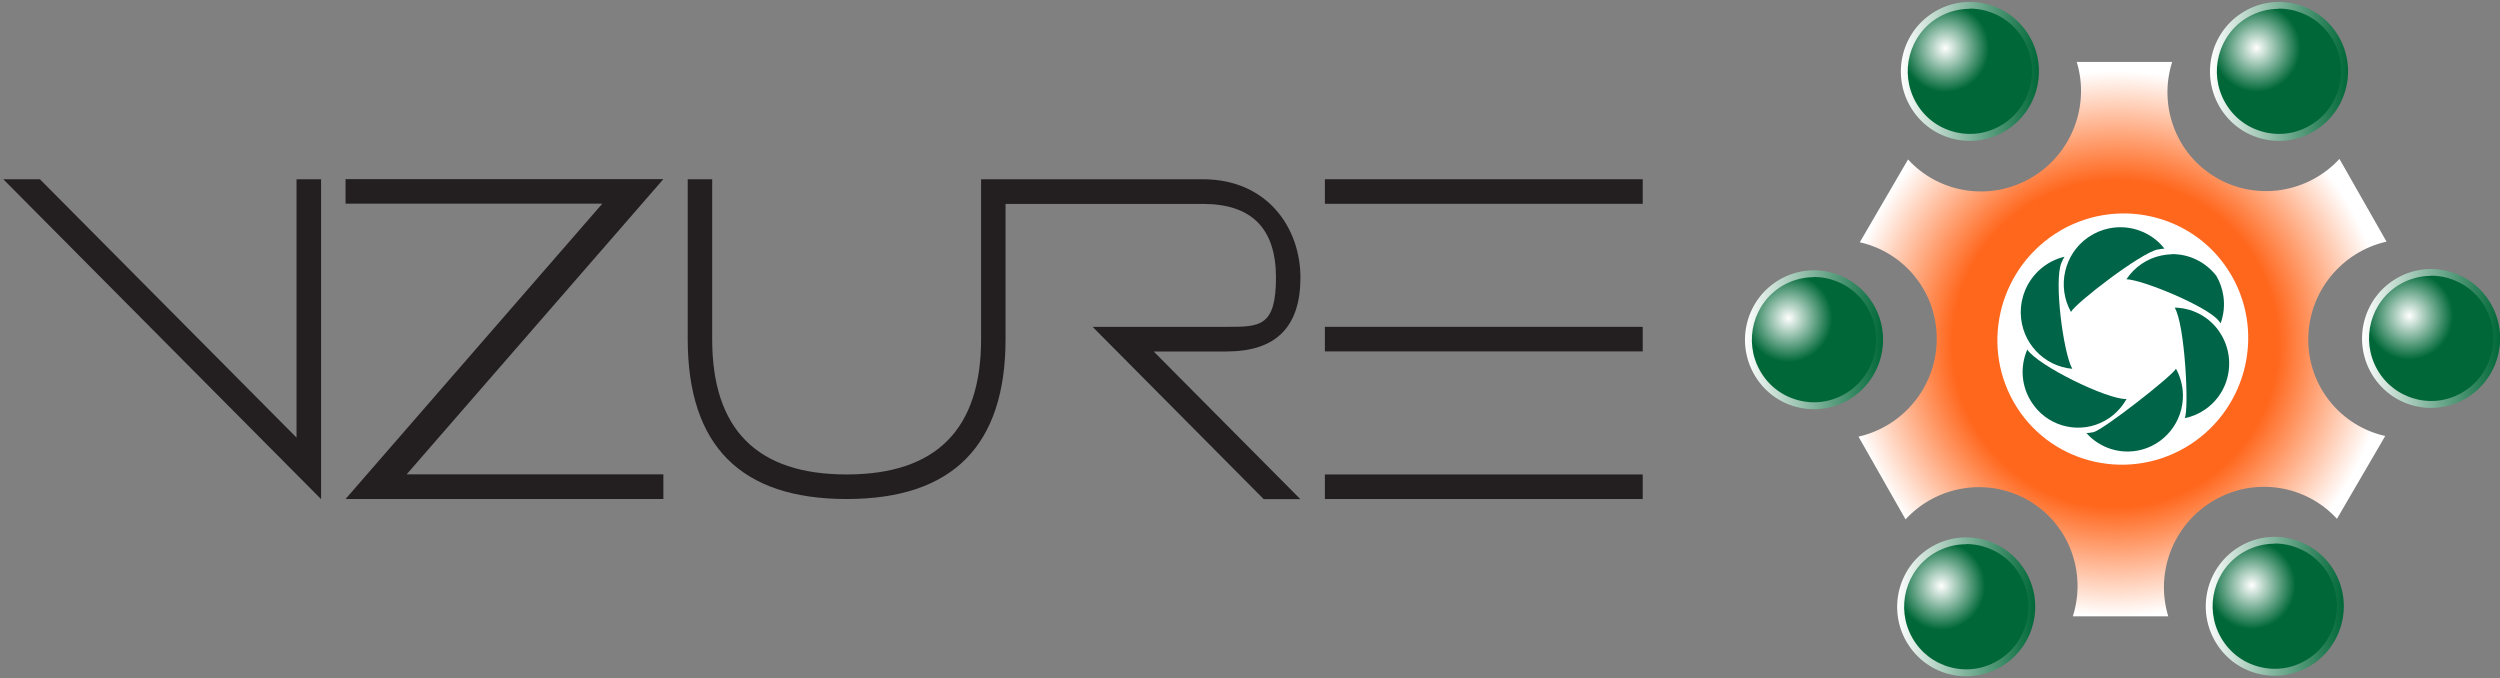
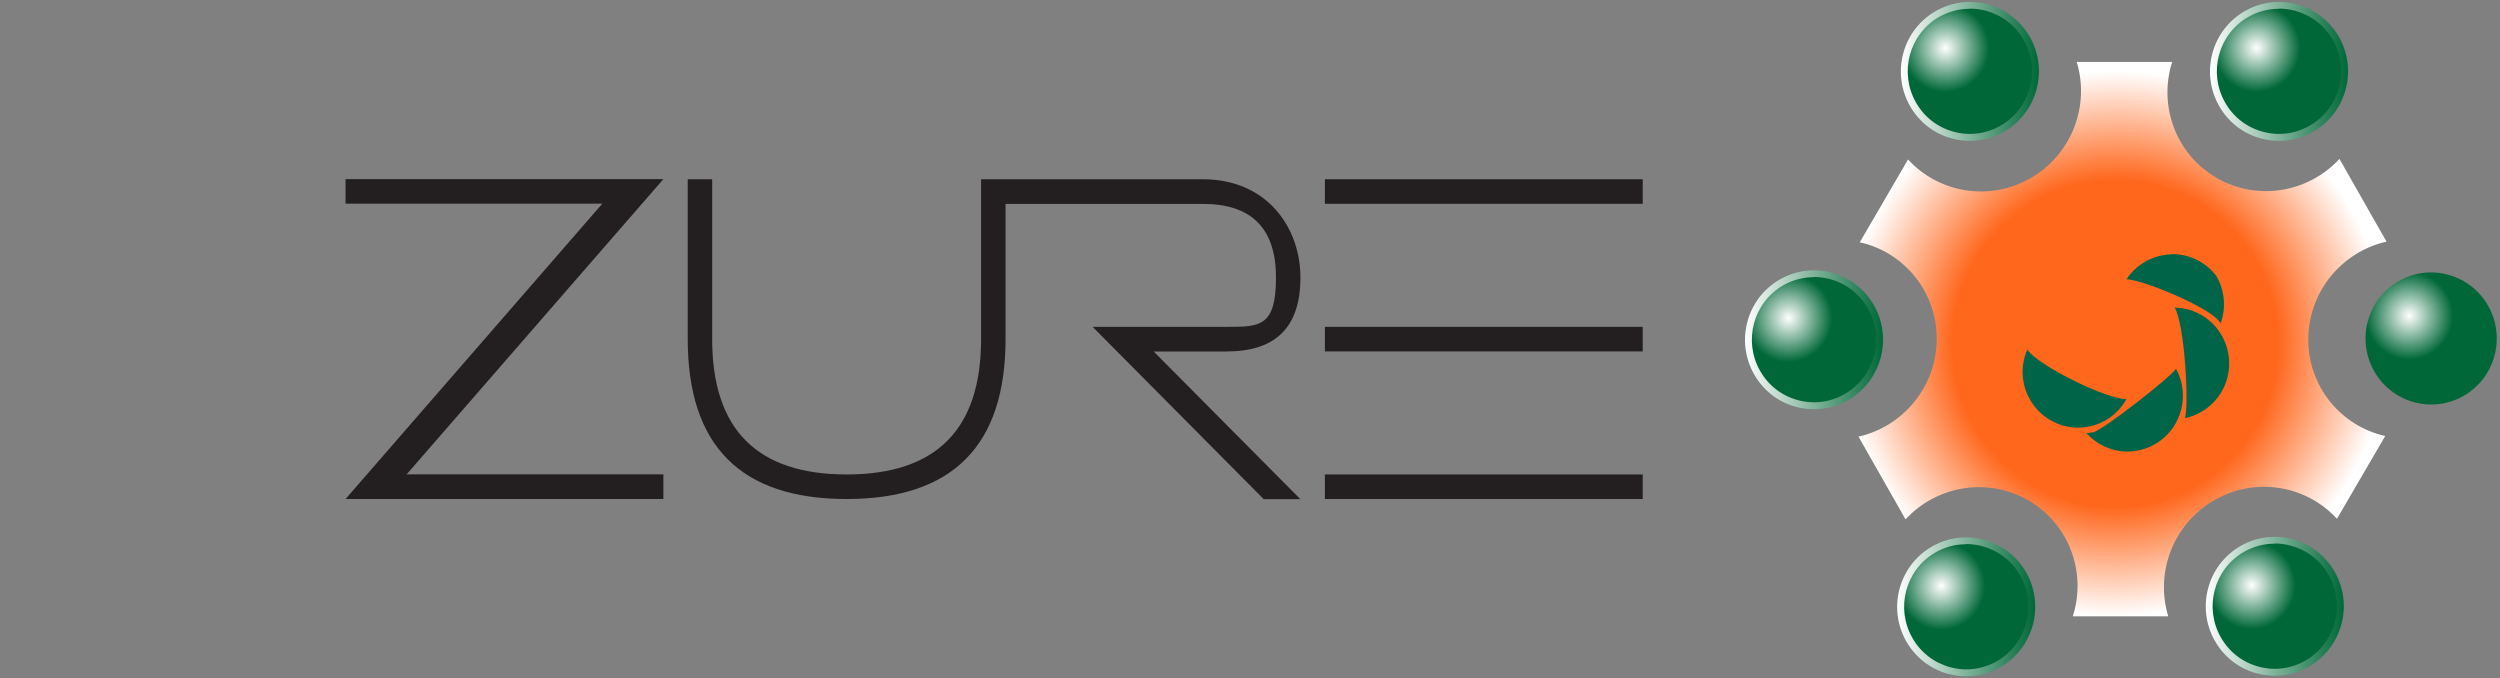
<svg xmlns="http://www.w3.org/2000/svg" xmlns:xlink="http://www.w3.org/1999/xlink" id="Artwork" version="1.1" viewBox="0 0 2300 624">
  <rect x="0" y="0" width="2300" height="624" fill="#808080" stroke="none" />
  <defs>
    <style> .st0 { fill: url(#linear-gradient2); } .st1 { fill: #006548; } .st2 { fill: #fff; } .st3 { fill: url(#linear-gradient1); } .st4 { fill: url(#radial-gradient5); } .st5 { fill: url(#radial-gradient1); } .st6 { fill: #231f20; } .st7 { fill: url(#linear-gradient4); } .st8 { fill: url(#linear-gradient5); } .st9 { fill: url(#linear-gradient3); } .st10 { fill: url(#radial-gradient6); } .st11 { fill: url(#radial-gradient2); } .st12 { fill: url(#radial-gradient4); } .st13 { fill: url(#radial-gradient3); } .st14 { fill: url(#radial-gradient); fill-rule: evenodd; } .st15 { fill: url(#linear-gradient); } </style>
    <radialGradient id="radial-gradient" cx="-314.1" cy="20.1" fx="-314.1" fy="20.1" r="69.5" gradientTransform="translate(2889.5 -312.1) rotate(-30) scale(3.6 3.6) skewX(-.3)" gradientUnits="userSpaceOnUse">
      <stop offset=".6" stop-color="#ff671d" />
      <stop offset="1" stop-color="#fff" />
    </radialGradient>
    <radialGradient id="radial-gradient1" cx="-383.4" cy="-27.3" fx="-383.4" fy="-27.3" r="16" gradientTransform="translate(2889.5 -312.1) rotate(-30) scale(3.6 3.6) skewX(-.3)" gradientUnits="userSpaceOnUse">
      <stop offset="0" stop-color="#fff" />
      <stop offset=".7" stop-color="#006838" />
      <stop offset="1" stop-color="#006838" />
    </radialGradient>
    <linearGradient id="linear-gradient" x1="1605.4" y1="312.6" x2="1732.3" y2="312.6" gradientUnits="userSpaceOnUse">
      <stop offset="0" stop-color="#fff" />
      <stop offset="1" stop-color="#006838" />
    </linearGradient>
    <radialGradient id="radial-gradient2" cx="-383.4" cy="51.5" fx="-383.4" fy="51.5" r="16" xlink:href="#radial-gradient1" />
    <linearGradient id="linear-gradient1" x1="1745.4" y1="558.3" x2="1872.4" y2="558.3" xlink:href="#linear-gradient" />
    <radialGradient id="radial-gradient3" cx="-245.3" fx="-245.3" r="16" xlink:href="#radial-gradient1" />
    <linearGradient id="linear-gradient2" x1="2033.1" y1="65.7" x2="2160.1" y2="65.7" xlink:href="#linear-gradient" />
    <radialGradient id="radial-gradient4" cx="-314.4" cy="-67" fx="-314.4" fy="-67" r="16" xlink:href="#radial-gradient1" />
    <linearGradient id="linear-gradient3" x1="1748.8" y1="65.7" x2="1875.7" y2="65.7" xlink:href="#linear-gradient" />
    <radialGradient id="radial-gradient5" cx="-314.4" cy="91" fx="-314.4" fy="91" r="16" xlink:href="#radial-gradient1" />
    <linearGradient id="linear-gradient4" x1="2029.3" y1="557.8" x2="2156.2" y2="557.8" xlink:href="#linear-gradient" />
    <radialGradient id="radial-gradient6" cx="-245.3" cy="51.5" fx="-245.3" fy="51.5" r="16" xlink:href="#radial-gradient1" />
    <linearGradient id="linear-gradient5" x1="2173.2" y1="311.4" x2="2300.1" y2="311.4" xlink:href="#linear-gradient" />
  </defs>
  <g>
-     <path class="st6" d="M295.4,164.9v294.3L3,164.9h33.7l236.1,237.7v-237.7h22.5Z" />
    <path class="st6" d="M610.3,436.5v22.6h-292.4l236.2-271.7h-236.2v-22.6h292.4l-236.2,271.6h236.2Z" />
    <path class="st6" d="M1128.9,323.3c45,0,67.5-22.6,67.5-67.9s-30-90.5-90-90.5h-203.8v147.1c0,83-41.2,124.5-123.7,124.5s-123.7-41.5-123.7-124.5v-147.1h-22.5v147.1c0,98.1,48.8,147.1,146.2,147.1s146.2-49.1,146.2-147.1v-124.4h181.3c45-.1,67.5,22.5,67.5,67.8s-15,45.3-45,45.3h-123.7l157.4,158.5h33.7l-134.9-135.8h67.5Z" />
    <path class="st6" d="M1511.3,164.9v22.6h-292.4v-22.6h292.4ZM1511.3,300.7v22.6h-292.4v-22.6h292.4ZM1511.3,436.5v22.6h-292.4v-22.6h292.4Z" />
  </g>
  <g>
    <path class="st14" d="M2123.6,311.8c.3-43.7,31.1-80.3,72-89.5l-43.3-76.1c-28.5,30.9-75.5,39.2-113.1,17.4-37.6-21.8-53.6-66.6-40.8-106.6h-87.8c12.2,40.1-4.4,84.9-42.3,106.8-37.9,21.9-84.8,13.7-112.9-17.1l-44.4,76.2c40.8,9.1,71.1,45.6,70.8,89.3-.3,43.7-31.1,80.3-72,89.5l43.3,76.1c28.5-30.9,75.4-39.2,113.1-17.4,37.6,21.8,53.6,66.6,40.8,106.6h87.8c-12.3-40.1,4.4-84.9,42.3-106.8,37.9-21.9,84.7-13.7,112.9,17.1l44.4-76.2c-40.8-9.1-71.1-45.6-70.8-89.3Z" />
-     <path class="st2" d="M1896,211.9c-55.3,32-74.8,102.8-43.4,158,31.4,55.2,102,74,157.4,42.1,55.3-31.9,74.8-102.8,43.3-158-31.4-55.2-102-74-157.4-42.1Z" />
  </g>
  <path class="st5" d="M1721.2,282.4c16.6,29.1,6.6,66.2-22.3,82.9-28.9,16.7-65.8,6.6-82.3-22.4-16.6-29.1-6.6-66.2,22.3-82.9,28.9-16.7,65.8-6.6,82.4,22.5Z" />
  <path class="st15" d="M1668.9,376.5c-5.5,0-11.1-.7-16.6-2.2-16.4-4.4-30.1-15.1-38.5-29.9-17.4-30.6-6.9-69.7,23.5-87.2,14.7-8.5,31.8-10.7,48.1-6.3,16.4,4.5,30.1,15.1,38.6,29.9,17.4,30.5,6.9,69.6-23.5,87.2-9.7,5.6-20.6,8.5-31.5,8.5ZM1668.7,255c-9.9,0-19.6,2.6-28.3,7.6-27.4,15.8-36.8,51.1-21.1,78.6,7.6,13.4,19.9,22.9,34.7,26.9,14.7,4,30.1,2,43.3-5.7,27.4-15.8,36.9-51.1,21.2-78.6h0c-7.6-13.4-20-22.9-34.8-27-4.9-1.3-10-2-15-2Z" />
  <path class="st11" d="M1861.2,528.1c16.6,29.1,6.6,66.2-22.3,82.9-28.9,16.7-65.8,6.6-82.4-22.5-16.6-29.1-6.6-66.2,22.3-82.9,28.9-16.7,65.8-6.6,82.4,22.5Z" />
  <path class="st3" d="M1809,622.2c-5.5,0-11.1-.7-16.6-2.2-16.4-4.4-30.1-15.1-38.6-29.9-17.4-30.6-6.9-69.7,23.5-87.2,14.7-8.5,31.8-10.7,48.1-6.3,16.4,4.5,30.1,15.1,38.6,29.9h0c17.4,30.5,6.9,69.7-23.5,87.2-9.7,5.6-20.6,8.5-31.5,8.5ZM1808.8,500.7c-9.9,0-19.6,2.6-28.3,7.6-27.4,15.8-36.8,51.1-21.1,78.6,7.6,13.4,20,22.9,34.7,26.9,14.7,4,30.1,2,43.3-5.7,27.4-15.8,36.9-51.1,21.2-78.6h0c-7.6-13.4-20-22.9-34.8-27-4.9-1.3-10-2-15-2Z" />
  <path class="st13" d="M2148.9,35.5c16.6,29.1,6.6,66.2-22.3,82.9-28.9,16.7-65.8,6.6-82.3-22.4-16.6-29.1-6.6-66.2,22.3-82.9,28.9-16.7,65.8-6.6,82.4,22.5Z" />
  <path class="st0" d="M2096.7,129.6c-5.5,0-11.1-.7-16.6-2.2-16.4-4.4-30.1-15.1-38.5-29.9-17.4-30.6-6.9-69.7,23.5-87.2,14.7-8.5,31.7-10.7,48.1-6.3,16.4,4.5,30.1,15.1,38.6,29.9h0c17.4,30.5,6.9,69.6-23.5,87.2-9.7,5.6-20.6,8.5-31.5,8.5ZM2096.5,8.1c-9.8,0-19.6,2.6-28.3,7.6-27.4,15.8-36.8,51.1-21.1,78.6,7.6,13.4,19.9,22.9,34.7,26.9,14.7,4,30.1,2,43.3-5.7,27.4-15.8,36.9-51,21.2-78.6-7.6-13.4-20-22.9-34.8-27-4.9-1.3-10-2-15-2Z" />
  <path class="st12" d="M1864.6,35.5c16.6,29.1,6.6,66.2-22.3,82.9-28.9,16.7-65.8,6.6-82.3-22.4s-6.6-66.2,22.3-82.9c28.9-16.7,65.8-6.6,82.4,22.5Z" />
  <path class="st9" d="M1812.3,129.6c-5.5,0-11.1-.7-16.6-2.2-16.4-4.4-30.1-15.1-38.5-29.9-17.4-30.6-6.9-69.7,23.5-87.2,14.7-8.5,31.7-10.7,48.1-6.3,16.4,4.5,30.1,15.1,38.6,29.9h0c17.4,30.5,6.9,69.6-23.5,87.2-9.7,5.6-20.6,8.5-31.5,8.5ZM1812.1,8.1c-9.8,0-19.6,2.6-28.3,7.6-27.4,15.8-36.8,51.1-21.1,78.6,7.6,13.4,19.9,22.9,34.7,26.9,14.7,4,30.1,2,43.3-5.7,27.4-15.8,36.9-51,21.2-78.6-7.6-13.4-20-22.9-34.8-27-4.9-1.3-10-2-15-2Z" />
  <path class="st4" d="M2145.1,527.6c16.6,29.1,6.6,66.2-22.3,82.9-28.9,16.7-65.8,6.6-82.3-22.4-16.6-29.1-6.6-66.2,22.3-82.9,28.9-16.7,65.8-6.6,82.4,22.5Z" />
  <path class="st7" d="M2092.8,621.7c-5.5,0-11.1-.7-16.6-2.2-16.4-4.4-30.1-15.1-38.5-29.9-17.4-30.6-6.9-69.7,23.5-87.2,14.7-8.5,31.8-10.7,48.1-6.3,16.4,4.5,30.1,15.1,38.6,29.9h0c17.4,30.5,6.9,69.6-23.5,87.2-9.7,5.6-20.6,8.5-31.5,8.5ZM2092.6,500.2c-9.8,0-19.6,2.6-28.3,7.6-27.4,15.8-36.8,51.1-21.1,78.6,7.6,13.4,19.9,22.9,34.7,26.9,14.7,4,30.1,2,43.3-5.7,27.4-15.8,36.9-51,21.2-78.6h0c-7.6-13.4-20-22.9-34.8-27-4.9-1.3-10-2-15-2Z" />
  <path class="st10" d="M2289,281.2c16.6,29.1,6.6,66.2-22.3,82.9-28.9,16.7-65.8,6.6-82.4-22.5-16.6-29.1-6.6-66.2,22.3-82.9,28.9-16.7,65.8-6.6,82.4,22.5Z" />
-   <path class="st8" d="M2236.7,375.3c-5.5,0-11.1-.7-16.6-2.2-16.4-4.4-30.1-15.1-38.6-29.9-17.4-30.6-6.9-69.7,23.5-87.2,14.7-8.5,31.8-10.7,48.1-6.3,16.4,4.5,30.1,15.1,38.6,29.9,17.4,30.5,6.9,69.7-23.5,87.2-9.7,5.6-20.6,8.5-31.5,8.5ZM2236.5,253.8c-9.8,0-19.6,2.6-28.3,7.6-27.4,15.8-36.8,51.1-21.1,78.6,7.6,13.4,20,22.9,34.7,26.9,14.7,4,30.1,2,43.3-5.7,27.4-15.8,36.9-51.1,21.2-78.6h0c-7.6-13.4-20-22.9-34.8-27-4.9-1.3-10-2-15-2Z" />
  <g>
    <path class="st1" d="M2010,384.7c6.5-1.3,12.8-3.9,18.6-7.9,9.5-6.5,16.1-15.6,19.5-25.7,5-14.8,3.3-31.7-6.1-45.6-.5-.7-1-1.5-1.5-2.2-9.8-13-24.6-20-39.8-20.3,9.5,15.5,13.3,92.9,9.3,101.6Z" />
    <path class="st1" d="M1925.9,397.6c-2.1.4-4.2.7-6.4.9,9.6,10.6,23.5,17.2,38.9,16.9,2.9,0,5.8-.4,8.5-.9,24-4.6,41.9-26.1,41.4-51.5-.2-8.6-2.5-16.7-6.4-23.8-4,7.2-67.5,56.7-76,58.4Z" />
    <path class="st1" d="M1865.1,321.6c-6.8,15.6-5.7,34.3,4.6,49.4,1.5,2.2,3.1,4.2,4.8,6.1,16.9,18.3,44.9,21.9,66,7.5,6.8-4.7,12.1-10.7,15.9-17.5-17.5.7-81.5-30.7-91.3-45.5Z" />
-     <path class="st1" d="M1896.5,241.8c.8-1.9,1.7-3.8,2.8-5.6-16.5,3.9-29.8,15.6-36.2,30.9-2.7,6.5-4.1,13.7-4,21.2.6,27,21.3,48.7,47.4,51-8.2-14.4-17-80.9-10-97.5Z" />
-     <path class="st1" d="M1985.1,229.6c.9-.2,1.8-.3,2.7-.5,1.2-.2,2.3-.3,3.5-.4-12.3-15.6-32-22.3-50.5-18.7-6.7,1.3-13.3,4-19.4,8.1-22.5,15.4-29.2,45.5-16.1,68.9,4-8,63.9-54.2,79.8-57.5Z" />
    <path class="st1" d="M1997.7,234c-.9,0-1.8,0-2.7.1-2.1.2-4.2.5-6.2.9-13.6,2.7-25.1,10.8-32.5,21.9,15.4.6,72.9,24.5,84.3,37.5.9,1,1.7,2,2.4,3,2.8-7.8,3.8-16.3,2.5-25.1-1-6.7-3.2-12.9-6.4-18.4-9.6-12.5-24.7-20.4-41.5-20.1Z" />
  </g>
</svg>